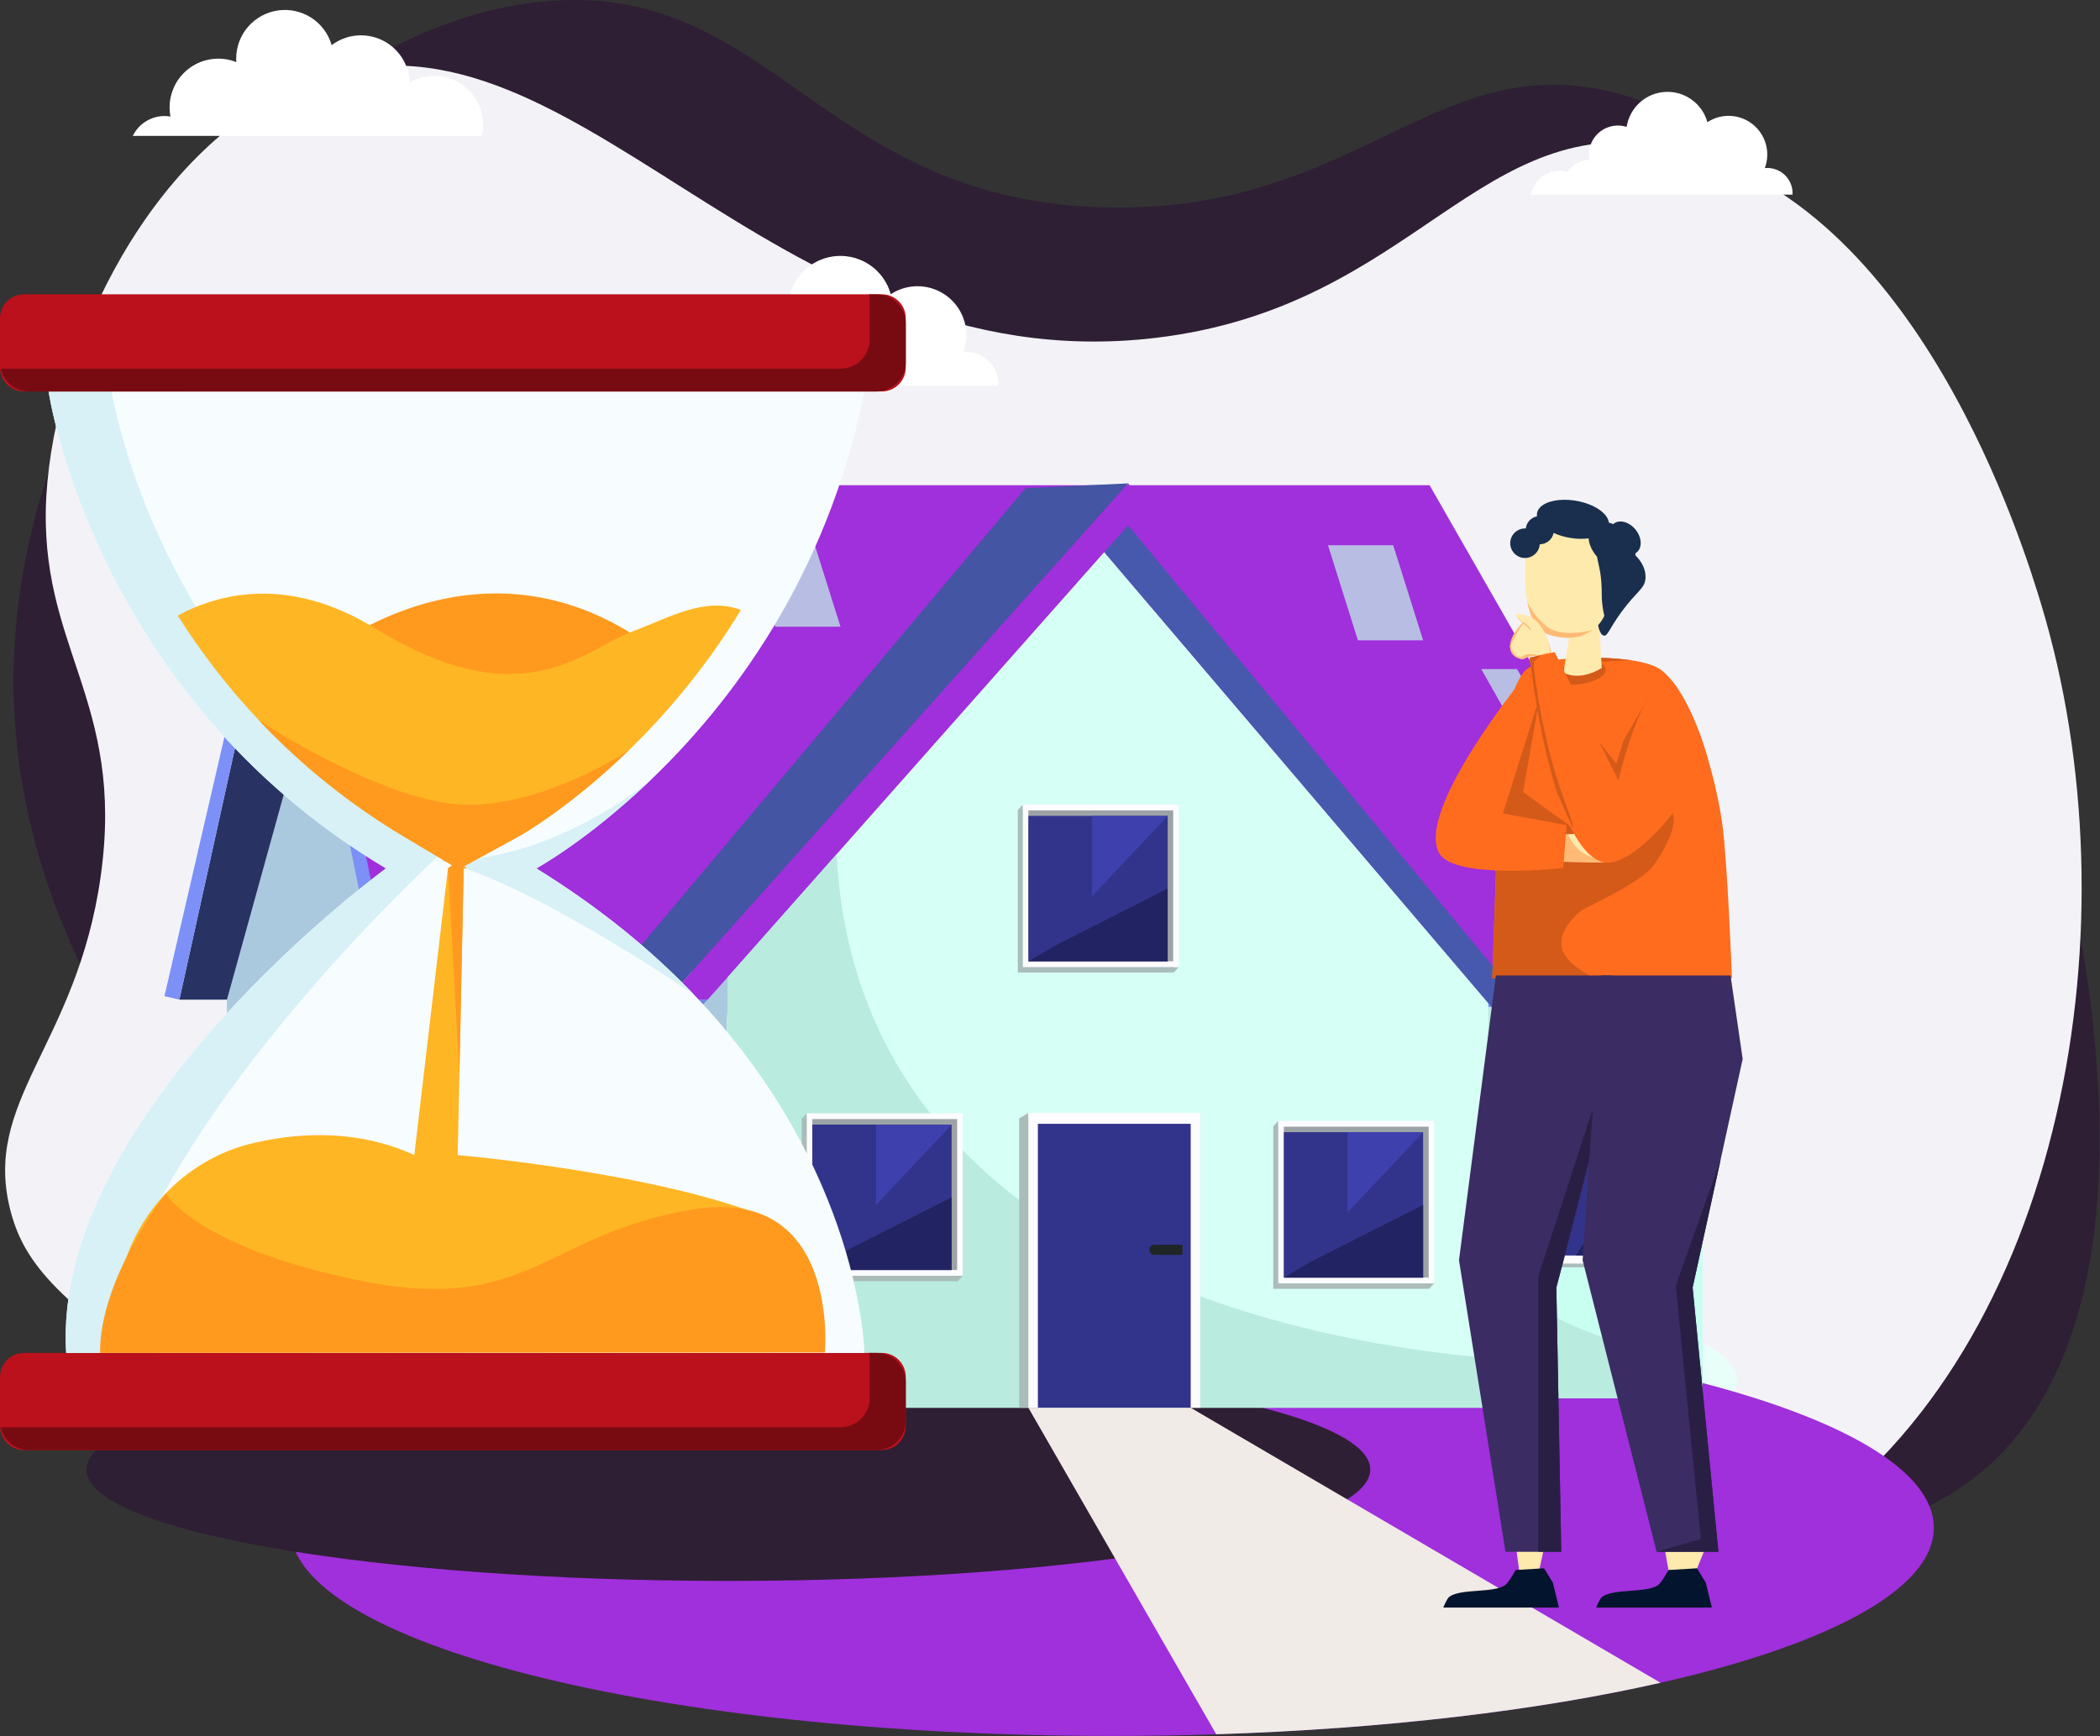
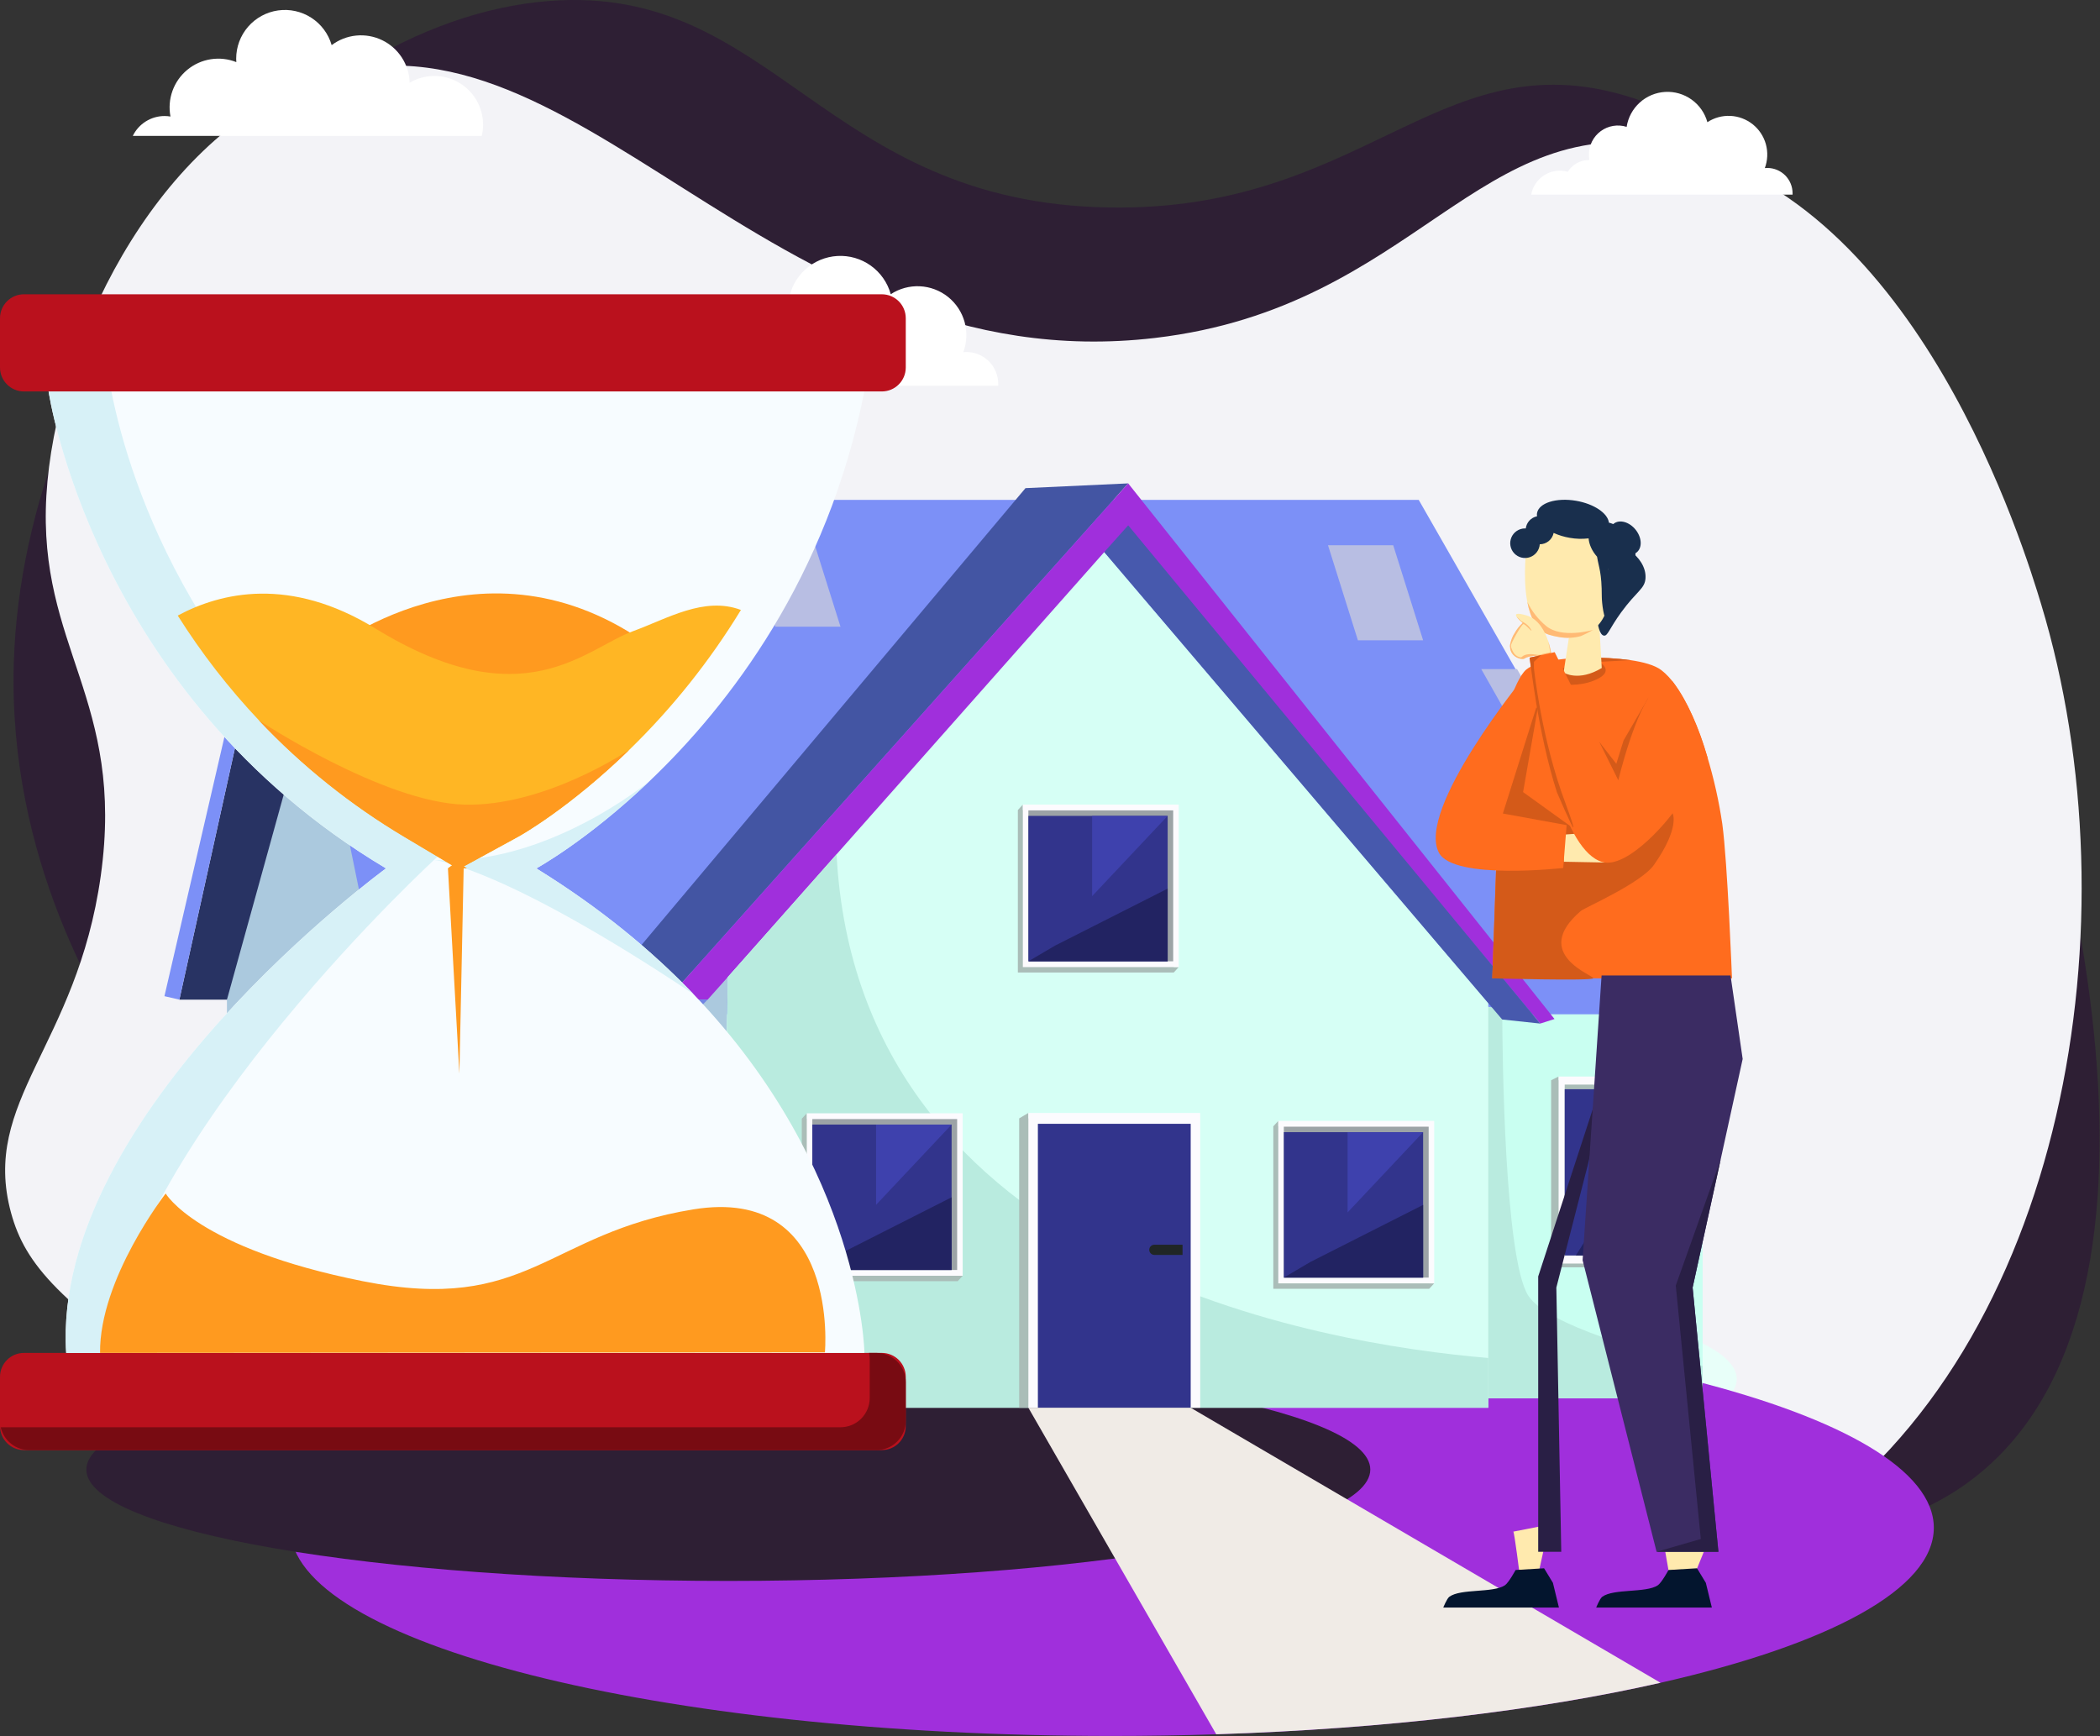
<svg xmlns="http://www.w3.org/2000/svg" width="1987" height="1643" viewBox="0 0 1987 1643" fill="none">
  <rect x="0" y="0" width="1987" height="1643" fill="#333333" stroke="none" />
  <g clip-path="url(#clip0_573_14)">
    <path d="M128.75 1006.36C93.54 951.24 7.84 813.09 13.03 628.36C21.55 325.04 271.67 20.15 519.6 0.93C732.72 -15.58 778.6 191.81 1049.32 196.36C1286.39 200.36 1358.97 43.13 1530.17 88.36C1697.95 132.69 1779.17 323.57 1854.17 499.79C1958.64 745.27 2083.37 1228.21 1869.6 1397.22C1800.13 1452.15 1718.18 1455.51 1651.03 1456.36C1099.23 1463.37 426.03 1471.92 128.75 1006.36Z" fill="#2E1F34" />
    <path d="M182.752 1317.51C56.382 1233.83 23.812 1196.71 10.462 1147.79C-18.448 1041.79 72.742 990.14 95.322 828.93C118.712 661.93 35.502 612.66 43.892 468.93C52.202 326.51 145.062 135.19 290.752 78.08C539.702 -19.53 724.932 363.15 1093.03 319.79C1340.9 290.59 1397.89 100.47 1584.17 139.79C1815.27 188.57 1915.91 520.92 1931.32 571.79C2021.64 870.04 1955.02 1273.36 1702.46 1446.08C1620.69 1501.99 1469.66 1519.36 1167.6 1554.08C919.842 1582.56 795.972 1596.8 663.602 1566.93C505.602 1531.29 397.982 1460.03 182.752 1317.51Z" fill="#F3F3F7" />
    <path d="M1171.39 1397.62C1432 1397.62 1643.26 1356.17 1643.26 1305.04C1643.26 1253.91 1432 1212.46 1171.39 1212.46C910.783 1212.46 699.52 1253.91 699.52 1305.04C699.52 1356.17 910.783 1397.62 1171.39 1397.62Z" fill="#E8FFF9" />
    <path d="M533.991 1418.72C794.598 1418.72 1005.86 1377.27 1005.86 1326.14C1005.86 1275.01 794.598 1233.56 533.991 1233.56C273.384 1233.56 62.121 1275.01 62.121 1326.14C62.121 1377.27 273.384 1418.72 533.991 1418.72Z" fill="#7FBA57" />
    <path d="M274.531 1445.81C274.531 1554.62 622.691 1642.81 1052.15 1642.81C1085.57 1642.81 1118.45 1642.29 1150.8 1641.24C1311.32 1636.09 1456.58 1618.54 1571.16 1592.49C1729.9 1556.43 1829.76 1504.07 1829.76 1445.79C1829.76 1336.99 1481.61 1248.79 1052.14 1248.79C622.671 1248.79 274.531 1337.01 274.531 1445.81Z" fill="#A02FDC" />
    <path d="M689.129 1496.09C1024.6 1496.09 1296.56 1448.9 1296.56 1390.68C1296.56 1332.46 1024.6 1285.27 689.129 1285.27C353.655 1285.27 81.699 1332.46 81.699 1390.68C81.699 1448.9 353.655 1496.09 689.129 1496.09Z" fill="#2E1F34" />
    <path d="M1611.01 942.73H362.578V1323.3H1611.01V942.73Z" fill="#C9FFF1" />
    <path d="M584.72 1323.29H362.59V942.721H415.73C415.73 942.721 384.49 1116.38 447.98 1201.85C511.47 1287.32 584.72 1323.29 584.72 1323.29Z" fill="#B9EBDF" />
    <path d="M298.83 642.27L214.73 942.729V1323.3H362.59V942.729L298.83 642.27Z" fill="#ABC9DE" />
    <path d="M169.73 946.02H214.73L298.83 642.27L269.03 496.52L169.73 946.02Z" fill="#283363" />
    <path d="M1612.93 946.019L1342.37 473.039H277.36L274.53 459.189L264.23 473.039L363.78 959.869H1620.86L1631.16 946.019H1612.93Z" fill="#7C90F7" />
-     <path d="M1631.16 946.019H374.081L274.531 459.189H1352.67L1631.16 946.019Z" fill="#A02FDC" />
    <path d="M264.23 473.039L155.59 942.719L169.73 946.019L269.03 496.519L264.23 473.039Z" fill="#7C90F7" />
    <path d="M1611.02 1292.66V1323.29H1362.75L1352.19 959.86L1351.79 946.01L1421.42 954.38C1421.42 954.38 1421.42 956.32 1421.42 959.86C1421.56 995.28 1423.36 1191.25 1446.16 1226.31C1464.46 1254.5 1560.62 1280.64 1611.02 1292.66Z" fill="#B9EBDF" />
    <path d="M1571.8 1195.75V1022.28H1474.73V1018.75L1467.66 1022.28V1199.28H1571.8L1578.87 1195.75H1571.8Z" fill="#AABDB8" />
    <path d="M1578.87 1018.75H1474.73V1195.75H1578.87V1018.75Z" fill="#FCFBFE" />
    <path d="M1573.08 1026.4H1480.51V1188.1H1573.08V1026.4Z" fill="#AABDB8" />
    <path d="M1569.55 1030.79H1480.51V1188.1H1569.55V1030.79Z" fill="#32348C" />
    <path d="M1569.55 1063.75L1491.02 1188.1H1569.55V1063.75Z" fill="#222362" />
    <path d="M1518.44 1030.79L1513.62 1098.78L1544.16 1059.89L1569.55 1030.79H1518.44Z" fill="#3E41AD" />
    <path d="M496.511 1199.28V1025.82H399.441V1022.28L392.371 1025.82V1202.82H496.511L503.581 1199.28H496.511Z" fill="#AABDB8" />
    <path d="M503.581 1022.28H399.441V1199.28H503.581V1022.28Z" fill="#FCFBFE" />
    <path d="M497.8 1029.93H405.23V1191.63H497.8V1029.93Z" fill="#AABDB8" />
    <path d="M494.27 1034.32H405.23V1191.63H494.27V1034.32Z" fill="#32348C" />
    <path d="M494.27 1067.28L415.73 1191.63H494.27V1067.28Z" fill="#222362" />
    <path d="M443.158 1034.32L438.328 1102.32L468.868 1063.43L494.268 1034.32H443.158Z" fill="#3E41AD" />
    <path d="M585.611 920.481L584.711 1323.3L683.051 1332.19L688.611 918.561L585.611 920.481Z" fill="#ABC9DE" />
    <path d="M970.3 461.949L1067.48 457.449L630.98 946.019H563.48L970.3 461.949Z" fill="#4355A3" />
    <path d="M1470.87 964.339L1457.37 968.649L1067.48 500.519L669.55 946.019H630.98L1067.48 457.449L1470.87 964.339Z" fill="#A02FDC" />
    <path d="M683.051 1332.19H1408.19V949.051L1044.84 522.461L688.611 924.681L683.051 1332.19Z" fill="#D6FFF5" />
    <path d="M1408.2 1285.11V1332.22H683.059L688.618 924.7L791.549 808.48C812.309 1200.43 1252.19 1272.04 1408.2 1285.11Z" fill="#B9EBDF" />
    <path d="M1457.37 968.649L1421.37 964.799L1044.84 522.459L1067.48 497.119L1457.37 968.649Z" fill="#4759AD" />
    <path d="M1110.59 915.189V766.579H967.798V761.439L963.078 766.579V920.329H1110.59L1115.31 915.189H1110.59Z" fill="#AABDB8" />
    <path d="M1115.31 761.439H967.801V915.199H1115.31V761.439Z" fill="#FCFBFE" />
    <path d="M1110.07 766.9H973.039V909.72H1110.07V766.9Z" fill="#9CA3A6" />
    <path d="M1104.83 772.109V909.729H973.039V772.109H1028.94H1104.83Z" fill="#32348C" />
    <path d="M1033.36 772.109V848.069L1104.83 772.109H1033.36Z" fill="#3E41AD" />
    <path d="M1104.83 840.92L998.239 894.9L973.039 909.73H1104.83V840.92Z" fill="#222362" />
    <path d="M906.158 1207.32V1058.7H763.368V1053.56L758.648 1058.7V1212.46H906.158L910.878 1207.32H906.158Z" fill="#AABDB8" />
    <path d="M910.881 1053.56H763.371V1207.31H910.881V1053.56Z" fill="#FCFBFE" />
    <path d="M905.639 1059.03H768.609V1201.85H905.639V1059.03Z" fill="#9CA3A6" />
    <path d="M900.399 1064.23V1201.85H768.609V1064.23H824.509H900.399Z" fill="#32348C" />
    <path d="M828.93 1064.23V1140.2L900.4 1064.23H828.93Z" fill="#3E41AD" />
    <path d="M900.399 1133.04L793.809 1187.03L768.609 1201.85H900.399V1133.04Z" fill="#222362" />
    <path d="M1352.3 1214.51V1065.89H1209.51V1060.75L1204.79 1065.89V1219.64H1352.3L1357.02 1214.51H1352.3Z" fill="#AABDB8" />
    <path d="M1357.02 1060.75H1209.51V1214.51H1357.02V1060.75Z" fill="#FCFBFE" />
    <path d="M1351.78 1066.22H1214.75V1209.04H1351.78V1066.22Z" fill="#9CA3A6" />
    <path d="M1346.54 1071.42V1209.04H1214.76V1071.42H1270.65H1346.54Z" fill="#32348C" />
    <path d="M1275.07 1071.42V1147.38L1346.54 1071.42H1275.07Z" fill="#3E41AD" />
    <path d="M1346.54 1140.23L1239.95 1194.21L1214.76 1209.04H1346.54V1140.23Z" fill="#222362" />
    <path d="M973.038 1058.37V1053.23L964.328 1058.37V1332.19H1126.91V1058.37H973.038Z" fill="#AABDB8" />
    <path d="M1135.62 1053.23H973.039V1332.19H1135.62V1053.23Z" fill="#FCFBFE" />
    <path d="M1126.62 1063.51H982.039V1332.19H1126.62V1063.51Z" fill="#32348C" />
    <path d="M1118.91 1187.58H1092.23C1090.95 1187.58 1089.73 1187.07 1088.82 1186.17C1087.92 1185.26 1087.41 1184.04 1087.41 1182.76C1087.41 1181.48 1087.92 1180.26 1088.82 1179.35C1089.73 1178.45 1090.95 1177.94 1092.23 1177.94H1118.91V1187.58Z" fill="#202625" />
    <path d="M473.52 612.391H411.8L383.52 522.461H445.23L473.52 612.391Z" fill="#B8BEE3" />
    <path d="M795.27 593.071H733.549L705.27 503.141H766.979L795.27 593.071Z" fill="#B8BEE3" />
    <path d="M584.27 747.571H522.55L494.27 657.641H555.98L584.27 747.571Z" fill="#B8BEE3" />
    <path d="M1346.54 605.93H1284.83L1256.54 516H1318.26L1346.54 605.93Z" fill="#B8BEE3" />
    <path d="M1485.02 720.699H1451.11L1401.54 633.189H1435.44L1485.02 720.699Z" fill="#B8BEE3" />
    <path d="M1463.16 848.959H1429.25L1379.68 761.439H1413.58L1463.16 848.959Z" fill="#B8BEE3" />
    <path d="M584.69 959.87H618.8L669.55 946.02H630.98H563.48V959.87H584.69Z" fill="#7C90F7" />
    <path d="M618.801 959.87H655.771L669.551 946.02H630.981L618.801 959.87Z" fill="#7284E3" />
    <path d="M1696.11 182.861C1696.11 183.311 1696.11 183.761 1696.11 184.201H1448.8C1449.47 180.412 1450.93 176.806 1453.08 173.617C1455.23 170.427 1458.02 167.725 1461.29 165.686C1464.55 163.646 1468.2 162.315 1472.01 161.779C1475.82 161.242 1479.7 161.512 1483.4 162.571C1485.52 159.169 1488.46 156.362 1491.96 154.413C1495.46 152.464 1499.4 151.438 1503.4 151.431H1503.9C1503.57 149.72 1503.4 147.983 1503.4 146.241C1503.4 141.928 1504.42 137.676 1506.37 133.83C1508.32 129.983 1511.14 126.649 1514.62 124.099C1518.1 121.549 1522.13 119.853 1526.38 119.15C1530.64 118.446 1535 118.755 1539.11 120.051C1540.49 111.207 1544.85 103.101 1551.48 97.084C1558.1 91.068 1566.59 87.504 1575.53 86.987C1584.46 86.47 1593.3 89.031 1600.58 94.243C1607.86 99.456 1613.13 107.004 1615.51 115.631C1621.96 111.399 1629.59 109.316 1637.3 109.677C1645 110.039 1652.4 112.828 1658.43 117.644C1664.46 122.461 1668.81 129.06 1670.86 136.499C1672.91 143.937 1672.56 151.833 1669.86 159.061C1670.62 158.991 1671.4 158.951 1672.18 158.951C1675.32 158.945 1678.44 159.56 1681.34 160.76C1684.24 161.959 1686.88 163.72 1689.11 165.941C1691.33 168.162 1693.09 170.8 1694.29 173.703C1695.5 176.606 1696.11 179.718 1696.11 182.861Z" fill="white" />
    <path d="M944.54 363.32C944.54 363.88 944.54 364.45 944.54 365.01H632.27C633.113 360.226 634.952 355.673 637.668 351.645C640.385 347.618 643.917 344.206 648.036 341.631C652.155 339.056 656.77 337.376 661.58 336.698C666.39 336.021 671.289 336.363 675.959 337.7C678.632 333.397 682.358 329.846 686.785 327.384C691.212 324.922 696.194 323.63 701.26 323.63C701.48 323.63 701.679 323.63 701.889 323.63C701.476 321.468 701.266 319.272 701.26 317.07C701.261 311.625 702.545 306.258 705.007 301.401C707.468 296.545 711.039 292.336 715.429 289.116C719.82 285.896 724.907 283.755 730.279 282.866C735.65 281.977 741.156 282.366 746.349 284C748.083 272.832 753.593 262.595 761.961 254.996C770.328 247.398 781.047 242.897 792.331 242.245C803.614 241.592 814.781 244.827 823.968 251.41C833.156 257.993 839.809 267.526 842.82 278.42C850.968 273.08 860.595 270.451 870.327 270.909C880.059 271.367 889.397 274.888 897.008 280.97C904.619 287.051 910.113 295.382 912.707 304.773C915.301 314.164 914.86 324.134 911.449 333.26C912.449 333.17 913.389 333.12 914.379 333.12C918.343 333.12 922.269 333.902 925.93 335.42C929.592 336.938 932.919 339.163 935.72 341.968C938.521 344.773 940.742 348.102 942.255 351.766C943.768 355.43 944.545 359.356 944.54 363.32Z" fill="white" />
    <path d="M457.07 117.98C457.075 121.553 456.662 125.113 455.84 128.59H125.66C128.402 122.954 132.673 118.203 137.987 114.881C143.301 111.558 149.443 109.797 155.71 109.8C157.583 109.804 159.453 109.961 161.3 110.27C159.744 102.154 160.399 93.769 163.196 85.994C165.993 78.218 170.83 71.337 177.2 66.073C183.569 60.808 191.238 57.354 199.401 56.071C207.565 54.788 215.923 55.723 223.6 58.78C223.53 57.7 223.47 56.61 223.47 55.51C223.467 44.407 227.474 33.675 234.752 25.291C242.031 16.906 252.093 11.431 263.086 9.874C274.08 8.316 285.267 10.781 294.588 16.814C303.909 22.847 310.739 32.043 313.82 42.71C320.578 37.619 328.606 34.487 337.025 33.657C345.445 32.827 353.93 34.331 361.552 38.004C369.173 41.676 375.636 47.377 380.233 54.479C384.829 61.582 387.382 69.813 387.61 78.27C394.609 74.149 402.573 71.951 410.696 71.899C418.818 71.847 426.809 73.943 433.86 77.974C440.912 82.005 446.772 87.829 450.848 94.854C454.924 101.88 457.071 109.858 457.07 117.98Z" fill="white" />
    <path d="M973.039 1332.22L1150.8 1641.22C1311.32 1636.07 1456.58 1618.52 1571.16 1592.47L1126.62 1332.22H973.039Z" fill="#F0EBE6" />
    <path d="M834.37 1280.32H22.66C10.145 1280.32 0 1290.47 0 1302.98V1349.62C0 1362.14 10.145 1372.28 22.66 1372.28H834.37C846.885 1372.28 857.03 1362.14 857.03 1349.62V1302.98C857.03 1290.47 846.885 1280.32 834.37 1280.32Z" fill="#BA111D" />
    <path d="M656.09 940.7C815.4 1106.94 817.92 1280.31 817.92 1280.31H62.62C48.27 1052.68 365.26 821.8 365.26 821.8C87.4 656.13 45.98 370.45 45.98 370.45H105.35L817.92 369.98C782.92 546.98 689.921 667.37 614.76 739.06C555.57 795.53 507.45 821.82 507.45 821.82C568.07 859.21 616.85 899.74 656.11 940.71L656.09 940.7Z" fill="#F7FCFF" />
    <path d="M307.461 618.081C307.461 618.081 456.291 494.841 616.521 612.391C616.521 612.391 469.461 868.791 307.461 618.081Z" fill="#FF9A1F" />
    <path d="M414 810.691C414 810.691 130.33 1070.03 98.69 1279.83L94.69 1280.31H62.64C48.29 1052.68 365.28 821.801 365.28 821.801C87.42 656.131 46 370.451 46 370.451V339.311L98.71 324.471C98.71 324.471 99.62 341.601 105.37 370.411C123.11 459.391 187.18 659.751 414 810.691Z" fill="#D7F1F7" />
-     <path d="M780.531 1279.83H98.691C101.121 1252.55 108.391 1222.46 118.921 1191.83C138.031 1136.3 184.032 1094.26 241.322 1081.34C288.722 1070.65 341.501 1070 392.001 1093.11L423.861 821.77H438.751L437.261 893.059L433.091 1093.11C433.091 1093.11 597.701 1107.25 705.711 1144.62C763.391 1164.62 770.011 1219.03 780.421 1279.17C780.461 1279.4 780.461 1279.62 780.531 1279.83Z" fill="#FFB624" />
    <path d="M656.09 940.689C478.16 821.989 414.55 814.249 410.75 813.879C516.24 820.379 613.29 740.239 614.75 739.029C555.56 795.499 507.44 821.789 507.44 821.789C568.05 859.219 616.83 899.719 656.09 940.689Z" fill="#D7F1F7" />
    <path d="M701.06 577.22C671.567 625.574 636.105 670.023 595.51 709.52H595.46C538.75 764.74 491.96 790.9 490.91 791.46L438.8 819.93L441.73 821.74H423.86L427.8 818.87L382.91 792.11C332.064 761.882 285.667 724.733 245.05 681.73C216.287 651.223 190.544 618.005 168.18 582.54C209.09 560.54 274.53 545.14 355.27 594.79C495.27 680.89 553.54 613.93 598.77 597.39C631.34 585.51 666.22 564.1 701.06 577.22Z" fill="#FFB624" />
    <path d="M834.37 278.49H22.66C10.145 278.49 0 288.635 0 301.15V347.79C0 360.305 10.145 370.45 22.66 370.45H834.37C846.885 370.45 857.03 360.305 857.03 347.79V301.15C857.03 288.635 846.885 278.49 834.37 278.49Z" fill="#BA111D" />
    <path d="M857.031 1308V1344.6C857.033 1348.24 856.318 1351.84 854.927 1355.19C853.536 1358.55 851.498 1361.61 848.927 1364.18C846.356 1366.75 843.304 1368.79 839.946 1370.18C836.587 1371.57 832.987 1372.28 829.351 1372.28H27.691C21.408 1372.28 15.314 1370.14 10.408 1366.21C5.501 1362.29 2.075 1356.81 0.691 1350.68H795.231C802.573 1350.68 809.613 1347.76 814.804 1342.57C819.995 1337.38 822.911 1330.34 822.911 1323V1286.39C822.913 1284.35 822.689 1282.31 822.241 1280.32H829.361C832.996 1280.32 836.595 1281.04 839.953 1282.43C843.31 1283.82 846.361 1285.86 848.931 1288.43C851.5 1291 853.538 1294.05 854.928 1297.41C856.318 1300.77 857.033 1304.37 857.031 1308Z" fill="#780B12" />
-     <path d="M857.031 306.219V342.829C857.031 350.17 854.115 357.211 848.924 362.402C843.733 367.593 836.693 370.509 829.351 370.509H27.691C21.407 370.502 15.312 368.36 10.406 364.433C5.5 360.506 2.075 355.029 0.691 348.899H795.231C802.573 348.899 809.613 345.983 814.804 340.792C819.995 335.601 822.911 328.56 822.911 321.219V284.619C822.914 282.574 822.689 280.535 822.241 278.539H829.361C832.996 278.539 836.595 279.255 839.953 280.646C843.31 282.037 846.361 284.077 848.931 286.647C851.5 289.217 853.538 292.269 854.928 295.627C856.318 298.985 857.033 302.585 857.031 306.219Z" fill="#780B12" />
    <path d="M780.529 1279.83C780.529 1279.83 795.159 1121.89 656.089 1144.48C517.019 1167.07 500.319 1243.69 343.459 1212.48C186.599 1181.27 156.759 1129.48 156.759 1129.48C156.759 1129.48 94.029 1209.97 94.669 1280.33L780.529 1279.83Z" fill="#FF9A1F" />
    <path d="M490.899 791.509L438.79 819.979L441.719 821.789H438.719L437.229 893.079L434.669 1015.99L423.83 821.789L427.77 818.919L382.879 792.159C332.034 761.931 285.636 724.783 245.02 681.779C245.02 681.779 362.739 759.529 439.599 761.459C515.279 763.359 593.069 711.189 595.439 709.589C538.739 764.789 491.949 790.949 490.899 791.509Z" fill="#FF9A1F" />
    <path d="M1431.9 1449.44C1432.9 1450.44 1437.9 1490 1437.9 1490H1455.46L1465.86 1442.82L1431.9 1449.44Z" fill="#FFEAAE" />
    <path d="M1603.25 1490C1604.08 1489 1619.74 1449.44 1619.74 1449.44L1573.18 1454.24L1579.41 1490H1603.25Z" fill="#FFEAAE" />
    <path d="M1434.05 1485.75C1434.05 1485.75 1427.53 1497.86 1423.81 1500.3C1412.61 1507.64 1382.17 1503.19 1371.36 1511.08C1368.99 1512.81 1365.6 1521.32 1365.6 1521.32H1475.05L1469.35 1497.88L1460.99 1484.13L1434.05 1485.75Z" fill="#03152E" />
    <path d="M1578.74 1485.75C1578.74 1485.75 1572.22 1497.86 1568.5 1500.3C1557.31 1507.64 1526.87 1503.19 1516.06 1511.08C1513.68 1512.81 1510.3 1521.32 1510.3 1521.32H1619.74L1614.04 1497.88L1605.69 1484.13L1578.74 1485.75Z" fill="#03152E" />
    <path d="M1411.99 925.86H1638.79C1638.79 925.86 1634.59 815.96 1629.62 779.68C1626.43 758.054 1621.64 736.693 1615.31 715.77C1605.22 682.3 1590.51 648.42 1571.93 634.17C1565.68 629.37 1554.66 626.47 1542.8 624.73H1542.75C1529.24 622.951 1515.63 622.166 1502.01 622.38H1501.66C1486.81 622.57 1455.57 624.29 1444.27 633.51C1431.9 643.61 1419.86 692.51 1419.86 692.51L1411.99 925.86Z" fill="#FF6C1E" />
    <path d="M1582.62 769.65C1582.62 769.65 1589.84 783.03 1565.01 818.4C1552.74 835.87 1499.39 858.96 1495.81 862.02C1447.39 903.41 1509.48 923.34 1507.44 925.86C1505.4 928.38 1411.99 925.86 1411.99 925.86L1415.9 816.4L1582.62 769.65Z" fill="#D45A19" />
    <path d="M1482.17 647.93C1482.17 647.93 1499.17 649.57 1513.1 641.7C1527.03 633.83 1513.1 626.33 1513.1 626.33L1542.78 624.73C1529.28 622.951 1515.66 622.166 1502.04 622.38H1501.69C1484.01 627.95 1457.39 641.03 1482.17 647.93Z" fill="#D45A19" />
    <path d="M1484.46 603.599L1479.46 636.449C1479.46 636.449 1493.34 645.56 1515.56 632.15L1513.07 588.439L1484.46 603.599Z" fill="#FFEAAE" />
    <path d="M1542.55 521.649C1550.33 526.759 1557.64 536.649 1556.97 547.169C1556.31 557.369 1548.7 559.169 1533.85 579.599C1522.57 595.149 1521.23 602.029 1517.63 601.519C1509.74 600.399 1509.36 566.389 1510.13 550.519C1510.94 533.629 1511.67 521.759 1519.74 517.519C1528.82 512.629 1541.12 520.709 1542.55 521.649Z" fill="#192F4D" />
    <path d="M1519.46 579.22C1517.15 585.871 1512.97 591.71 1507.41 596.03C1503.96 598.689 1500.04 600.679 1495.85 601.9C1489.12 603.759 1482.06 604.08 1475.19 602.84C1473.54 602.58 1471.84 602.247 1470.08 601.84C1468.69 601.5 1467.26 601.13 1465.83 600.7C1453.9 597.11 1447.89 584.36 1445.08 569.55C1445.03 569.22 1444.97 568.91 1444.91 568.55C1444.27 565.06 1443.82 561.45 1443.51 557.85C1441.51 534.54 1445.18 510.65 1445.18 510.65C1453.44 499.07 1474.08 496.65 1474.08 496.65C1526.1 496.66 1527.15 556.96 1519.46 579.22Z" fill="#FFEAAE" />
    <path d="M1507.46 596.07C1503.72 598.253 1499.86 600.213 1495.9 601.94C1489.17 603.798 1482.11 604.119 1475.24 602.88C1473.59 602.62 1471.89 602.287 1470.13 601.88C1468.74 601.54 1467.31 601.17 1465.88 600.74C1453.95 597.15 1447.94 584.4 1445.13 569.59C1449.35 578.415 1455.45 586.213 1463 592.44C1477.82 604.58 1506.38 596.36 1507.46 596.07Z" fill="#FFBA75" />
    <path d="M1442.89 500.1C1443.16 500.1 1443.41 500.1 1443.67 500.1C1444.01 497.305 1445.22 494.688 1447.13 492.621C1449.05 490.555 1451.56 489.144 1454.32 488.59C1454.16 487.596 1454.16 486.584 1454.32 485.59C1455.99 475.92 1472.53 470.69 1491.32 473.92C1508.32 476.85 1521.32 485.75 1522.32 494.6C1523.73 494.954 1525.11 495.416 1526.44 495.98C1526.56 495.88 1526.66 495.76 1526.78 495.67C1532.24 491.27 1541.55 493.77 1547.58 501.26C1553.61 508.75 1554.07 518.38 1548.58 522.78C1548.22 523.069 1547.84 523.33 1547.44 523.56C1547.63 527.88 1546.44 531.78 1543.66 534.56C1539.23 538.99 1531.93 539.47 1524.59 536.56C1524.24 536.402 1523.85 536.35 1523.47 536.41C1523.08 536.469 1522.73 536.639 1522.44 536.897C1522.15 537.155 1521.94 537.491 1521.84 537.864C1521.74 538.238 1521.75 538.632 1521.87 539C1528.57 560.47 1526.25 586.24 1521 587.13C1517.56 587.7 1515.6 570.13 1515.6 564.85C1515.6 541.42 1512.81 537.42 1511.12 526.85C1506.3 521.39 1503.53 515.12 1503.12 509.49C1497.18 510.193 1491.16 510.018 1485.27 508.97C1480.01 508.088 1474.89 506.528 1470.03 504.33C1469.42 507.356 1467.78 510.078 1465.39 512.034C1463 513.99 1460.01 515.059 1456.92 515.06C1456.73 517.778 1455.74 520.38 1454.09 522.547C1452.44 524.714 1450.19 526.352 1447.62 527.26C1445.05 528.168 1442.27 528.306 1439.63 527.658C1436.98 527.01 1434.58 525.604 1432.72 523.612C1430.86 521.62 1429.63 519.129 1429.16 516.444C1428.7 513.759 1429.03 510.997 1430.11 508.497C1431.19 505.996 1432.98 503.866 1435.26 502.367C1437.53 500.869 1440.2 500.067 1442.92 500.06L1442.89 500.1Z" fill="#192F4D" />
    <path d="M1559.81 660.061L1536.21 700.701L1529.33 722.821L1513.1 701.931L1523.43 741.011C1523.43 741.011 1537.85 756.741 1537.85 754.121C1537.85 751.501 1559.81 660.061 1559.81 660.061Z" fill="#D45A19" />
    <path d="M1454.83 671.219L1441.13 749.599L1491.5 785.87L1492.79 792.799L1415.89 784.56L1421.77 708.52L1452.6 666.02L1454.83 671.219Z" fill="#D45A19" />
    <path d="M1518.63 816.239L1479.58 815.499V789.839L1483.41 789.559L1516.33 787.189L1518.42 813.589L1518.63 816.239Z" fill="#FFEAAE" />
-     <path d="M1518.63 816.219L1479.58 815.479V789.819L1483.41 789.539C1483.98 790.539 1484.56 791.599 1485.17 792.779C1493.17 808.379 1507.1 812.829 1518.42 813.569L1518.63 816.219Z" fill="#FFBA75" />
    <path d="M1443.06 639.48C1443.06 639.48 1339.31 766.24 1361.61 807.16C1375.77 833.16 1479.11 821.401 1479.11 821.401L1482.32 780.86L1422 769.86L1454.76 665.86L1443.06 639.48Z" fill="#FF6C1E" />
    <path d="M1435.24 584.06C1436.86 586.074 1438.7 587.902 1440.72 589.51C1441.55 590.19 1442.11 590.62 1442.11 590.62L1442.33 590.91C1444.17 593.26 1456.46 609.23 1459.69 618.75C1460.11 619.889 1460.36 621.08 1460.46 622.29C1460.47 622.561 1460.49 622.831 1460.53 623.1C1461.37 630.69 1468.32 622.29 1468.32 622.29C1468.32 622.29 1468.26 621.69 1468.12 620.64C1467.45 615.913 1466.36 611.255 1464.87 606.72C1461.63 596.96 1455.51 585.65 1444.25 582.36C1434.03 579.38 1433.31 581.31 1435.24 584.06Z" fill="#FFEAAE" />
    <path d="M1428.86 612.04C1429.01 622.25 1440.24 624.82 1442.48 623.18C1445.43 621 1456.54 618.91 1460.48 622.35C1461.67 623.35 1461.81 621.65 1461.23 618.45C1459.87 610.95 1454.5 595.28 1449.23 587.84C1449.23 587.84 1446.55 585.2 1441.59 588.9L1440.76 589.57C1437.72 592.36 1435.14 595.618 1433.13 599.22C1431.15 602.291 1429.77 605.712 1429.07 609.3C1428.92 610.205 1428.85 611.122 1428.86 612.04Z" fill="#FFEAAE" />
    <path d="M1442.46 623.22C1445.41 621.04 1456.52 618.95 1460.46 622.39C1460.47 622.662 1460.49 622.932 1460.53 623.2C1463.64 622.2 1466.34 621.34 1468.12 620.74C1467.45 616.013 1466.36 611.355 1464.87 606.82C1464.98 607.4 1466.87 616.75 1466.87 617.2C1466.87 617.65 1463.87 617.9 1461.17 618.5C1460.64 618.61 1460.17 618.74 1459.65 618.86C1459.05 619.022 1458.47 619.226 1457.9 619.47C1455.28 620.66 1449.9 618.04 1444.19 619.47C1438.48 620.9 1440.98 623.66 1435.61 621C1431.36 618.88 1429.55 612.06 1428.99 609.35C1427.05 621.78 1440.06 624.96 1442.46 623.22Z" fill="#FFBA75" />
    <path d="M1447.39 622.35C1447.39 622.373 1447.39 622.397 1447.39 622.42C1447.39 622.42 1447.39 622.54 1447.39 622.63C1447.39 622.72 1447.39 622.78 1447.39 622.86C1447.73 625.92 1449.63 642.3 1453.39 664.35V664.54C1457.58 689.43 1464.04 721.54 1473.13 749.76C1483.71 782.76 1497.86 810.5 1516.13 815.76C1539.46 822.46 1580.29 776.59 1592.24 755.45C1601.71 738.7 1615.6 716.8 1615.6 716.8C1607.5 687.94 1596.42 664.08 1582.6 644.89C1582.6 644.89 1570.31 647.34 1566.72 651.01C1547.05 671.11 1531.24 738.41 1531.24 738.41L1471.02 617.17L1458.45 619.93L1447.39 622.35Z" fill="#FF6C1E" />
    <path d="M1447.39 622.35C1447.39 622.373 1447.39 622.397 1447.39 622.42C1447.39 622.42 1447.39 622.54 1447.39 622.63C1447.39 622.72 1447.39 622.78 1447.39 622.86C1447.79 625.99 1449.99 643.22 1453.39 664.35V664.54C1457.58 689.43 1464.04 721.54 1473.13 749.76C1499.74 811.44 1485.06 770.29 1481.43 760.68C1458.16 699.06 1451.34 631.76 1451.34 631.76V626.33L1458.34 619.92L1447.39 622.35Z" fill="#D45A19" />
    <path d="M1428.86 612.04C1429.23 612.32 1429.54 612.11 1429.55 611.27C1429.55 608.46 1439.44 591.47 1441.24 590.68C1441.5 590.56 1441.89 590.68 1442.37 590.97C1445.2 592.62 1450.92 599.84 1448.51 595.49C1446.82 592.729 1444.43 590.458 1441.59 588.9C1440.92 588.507 1440.23 588.153 1439.52 587.84C1439.52 587.84 1434.69 583.05 1435.24 584.06C1436.86 586.074 1438.7 587.902 1440.72 589.51C1437.68 592.3 1435.1 595.557 1433.09 599.16C1431.11 602.23 1429.73 605.652 1429.03 609.24C1428.88 610.166 1428.83 611.103 1428.86 612.04Z" fill="#FFBA75" />
-     <path d="M1380.49 1192.59L1424.47 1468.52H1477.25L1472.6 1218.49L1491.92 1146.18L1530.38 1002.15L1525.5 923.131H1415.4L1380.49 1192.59Z" fill="#3B2C63" />
    <path d="M1455.43 1207.95V1468.52H1477.25L1472.6 1218.49L1502.63 1101.41L1533.45 968.689L1455.43 1207.95Z" fill="#291F45" />
    <path d="M1497.45 1192.59L1567.45 1468.52H1625.94L1601.54 1218.49L1628.07 1097.29V1097.25L1648.9 1002.15L1637.42 923.131H1515.4L1508.08 1033.13L1497.45 1192.59Z" fill="#3B2C63" />
    <path d="M1625.94 1468.52L1601.54 1218.49L1628.07 1097.29L1585.6 1216.56L1609.28 1456.41L1567.45 1468.52H1625.94Z" fill="#291F45" />
  </g>
  <defs>
    <clipPath id="clip0_573_14">
      <rect width="1986.6" height="1642.83" fill="white" />
    </clipPath>
  </defs>
</svg>